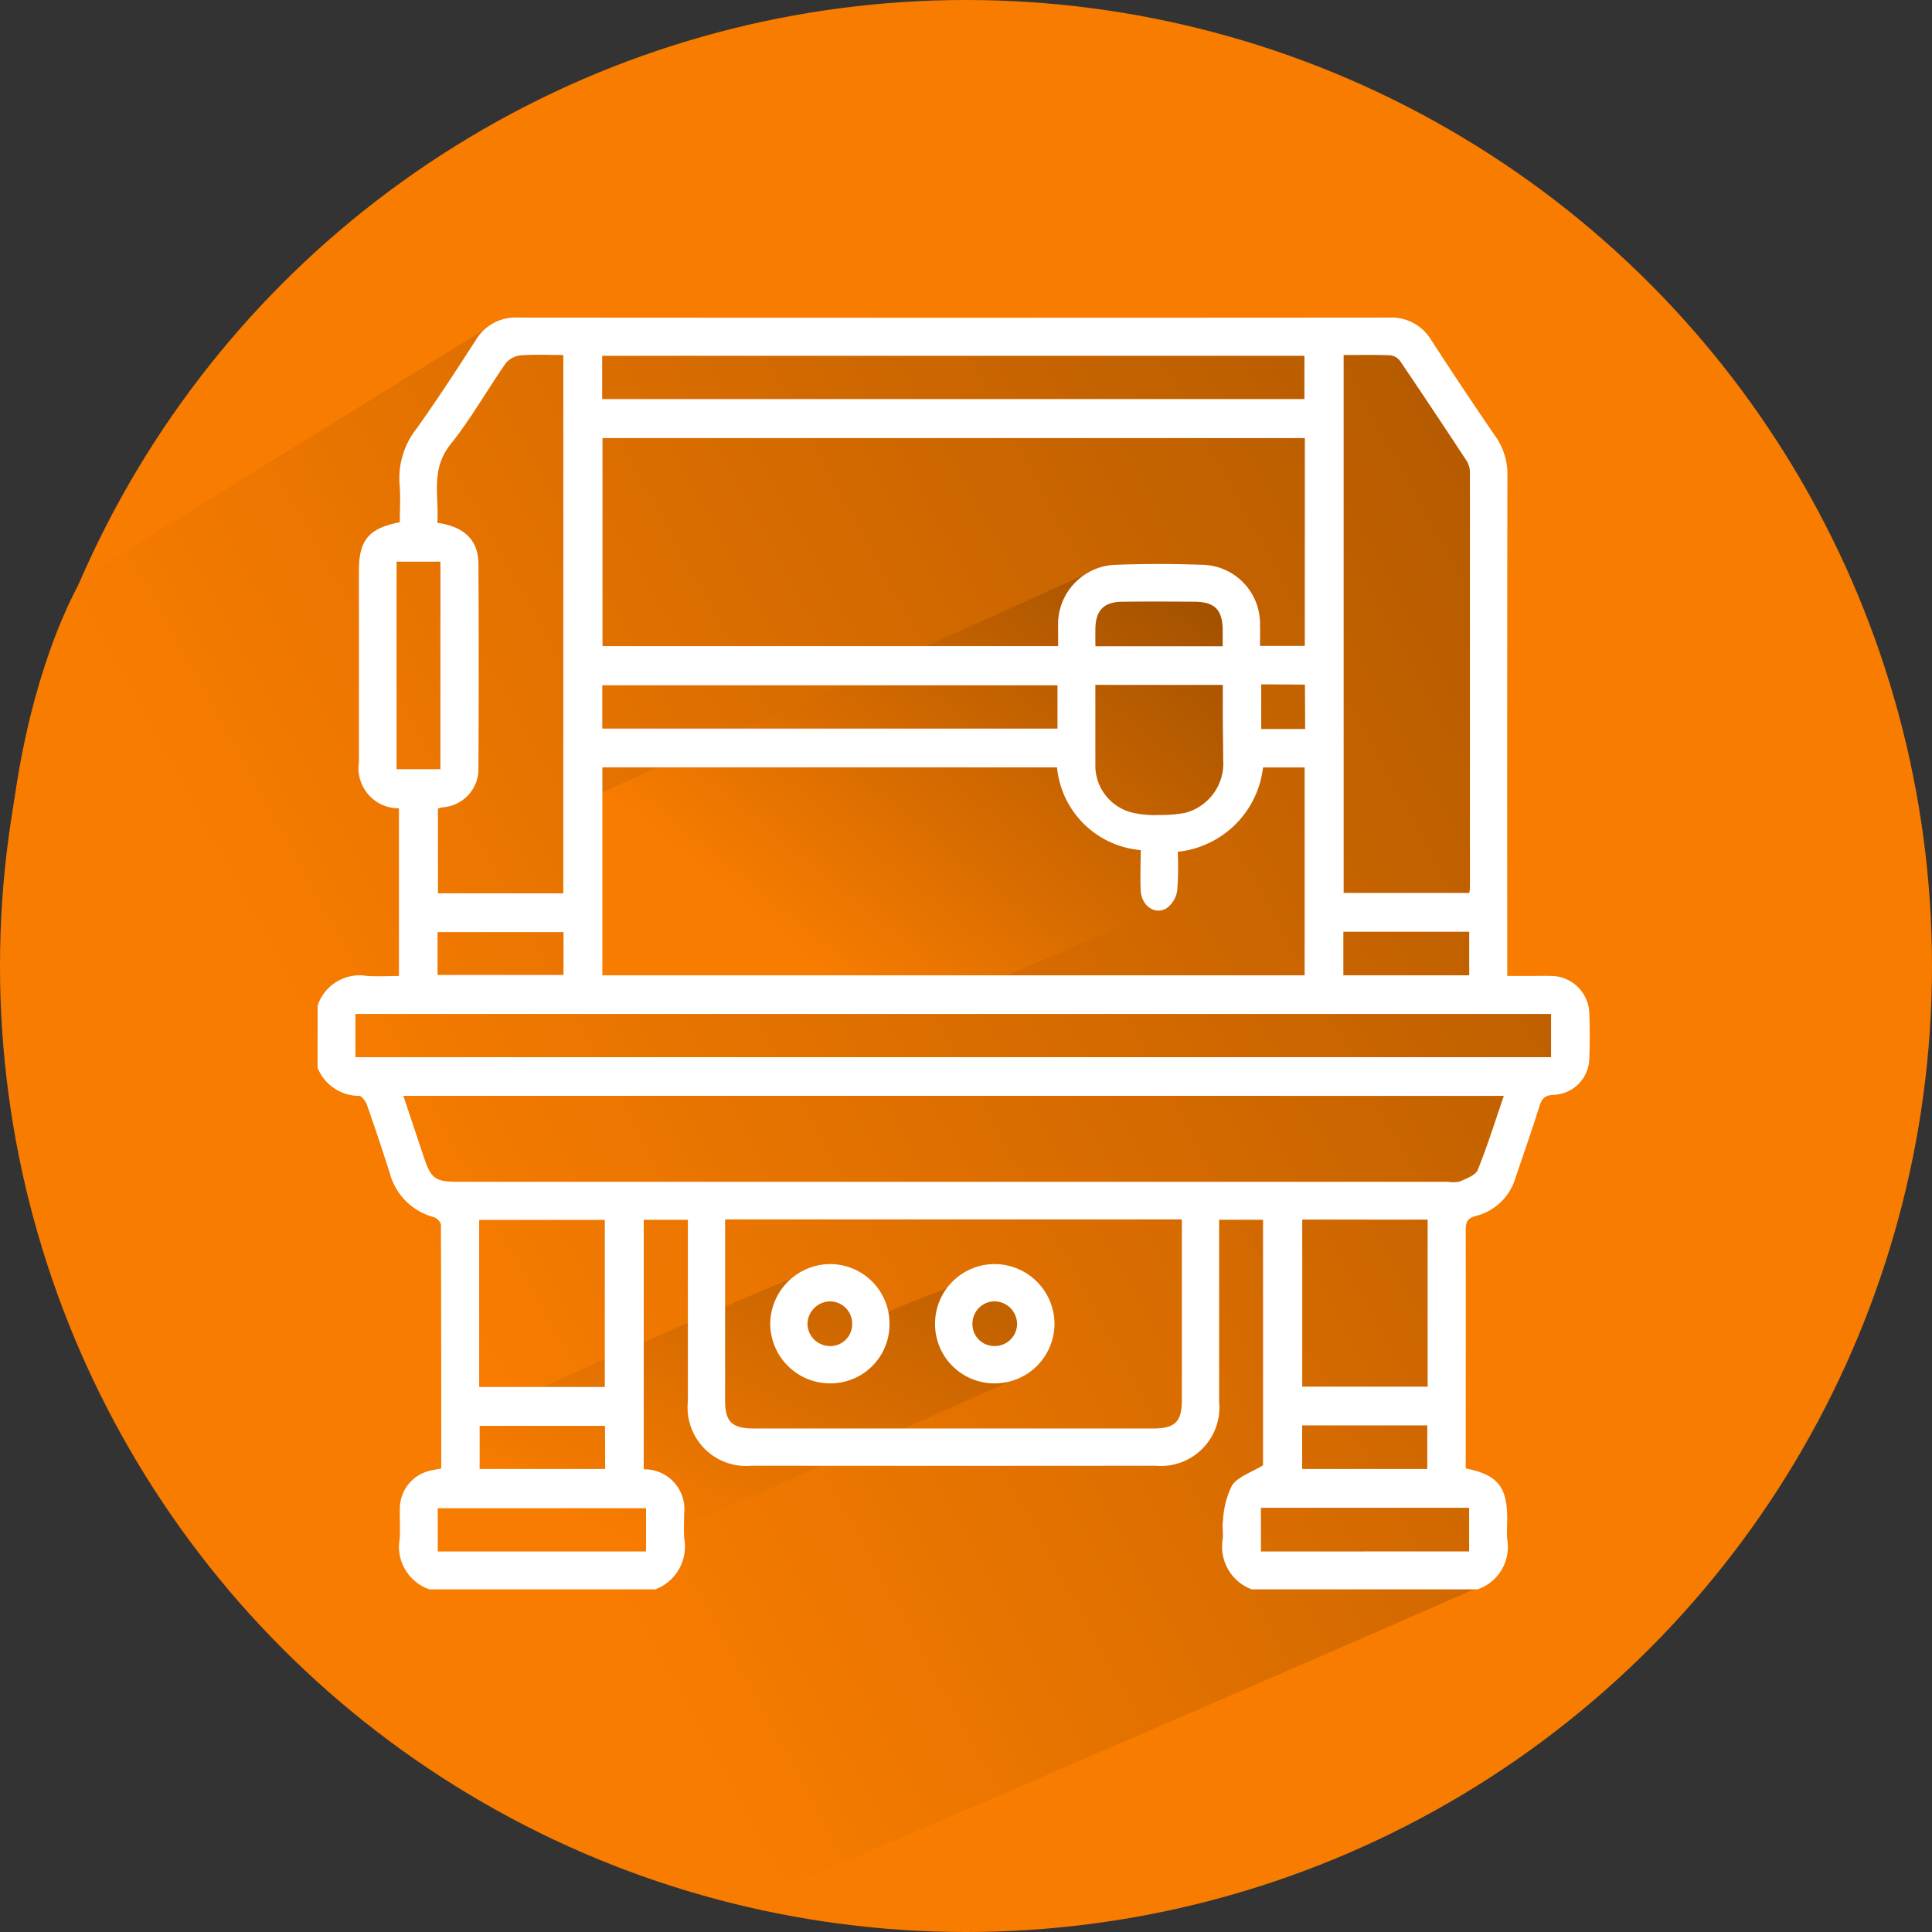
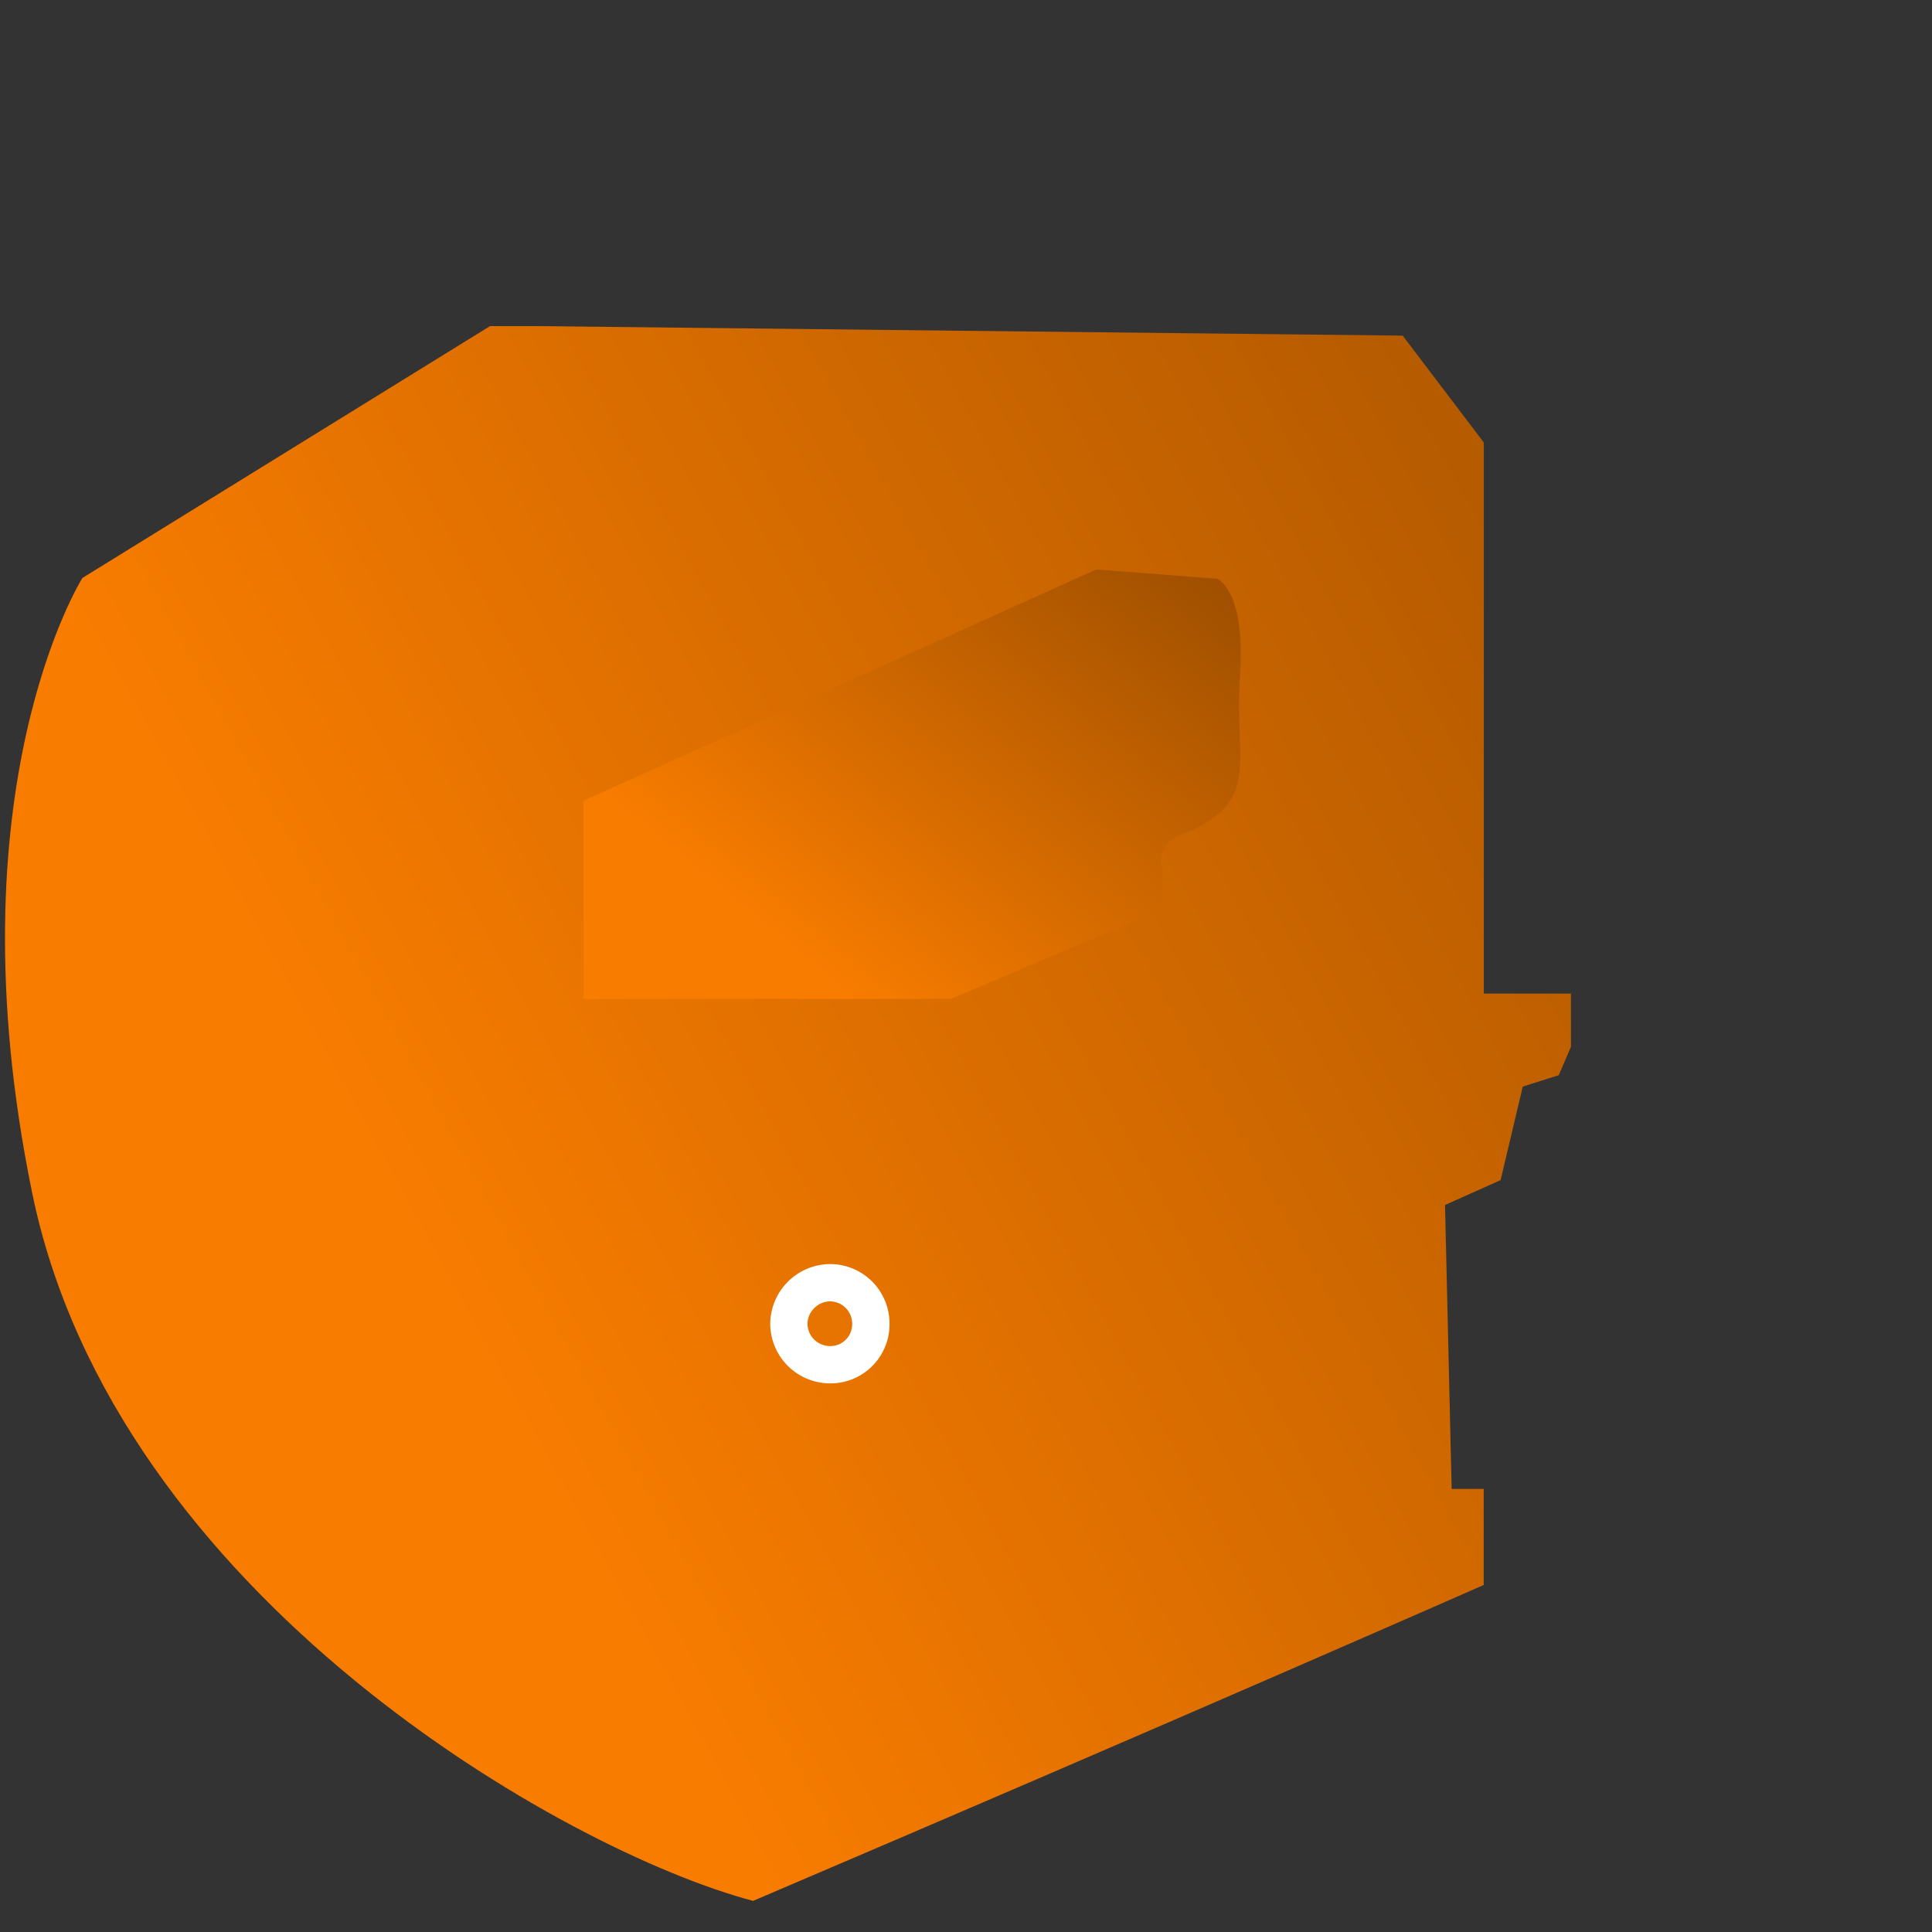
<svg xmlns="http://www.w3.org/2000/svg" width="73" height="73" viewBox="0 0 73 73">
  <rect x="0" y="0" width="73" height="73" fill="#333333" stroke="none" />
  <defs>
    <linearGradient id="linear-gradient" x1="0.258" y1="0.531" x2="1.593" y2="-0.177" gradientUnits="objectBoundingBox">
      <stop offset="0" stop-color="#f87c00" />
      <stop offset="1" stop-color="#7c3e00" />
    </linearGradient>
    <linearGradient id="linear-gradient-2" x1="0.166" y1="0.834" x2="1.365" y2="-0.094" gradientUnits="objectBoundingBox">
      <stop offset="0" stop-color="#f87c00" />
      <stop offset="0.051" stop-color="#f87c00" />
      <stop offset="1" stop-color="#7c3e00" />
    </linearGradient>
    <linearGradient id="linear-gradient-3" x1="0.33" y1="0.5" x2="1.566" y2="-0.689" gradientUnits="objectBoundingBox">
      <stop offset="0" stop-color="#f87c00" />
      <stop offset="0.962" stop-color="#7f4000" />
      <stop offset="1" stop-color="#7c3e00" />
    </linearGradient>
  </defs>
  <g id="Group_972" data-name="Group 972" transform="translate(-1682 -1507)">
-     <circle id="Ellipse_38" data-name="Ellipse 38" cx="36.5" cy="36.5" r="36.5" transform="translate(1682 1507)" fill="#f87c00" />
    <path id="Path_1982" data-name="Path 1982" d="M449.367,61.323h-1.854l-15.4,9.516s-5.026,7.969-1.9,23.222,20.2,24.909,27.242,26.763c16.334-6.967,27.606-11.936,27.606-11.936v-3.629h-1.211L483.6,94.531l2.1-.941.837-3.534,1.36-.43.461-1.072V86.542h-3.292V65.72L482,61.681Z" transform="translate(1253 1458)" fill="url(#linear-gradient)" />
    <path id="Path_1983" data-name="Path 1983" d="M472.929,83.357l-8,3.386H451.047V79.254l19.378-8.738,4.568.355s1.081.407.86,3.664.775,4.639-1.876,5.867c-1.5.418-1.048,1.452-1.048,1.452Z" transform="translate(1253 1458)" fill="url(#linear-gradient-2)" />
-     <path id="Path_1984" data-name="Path 1984" d="M467.453,101.063,441.779,112.5s-3.883-2.7-4.789-5.427c18.144-8.291,22.3-9.924,22.3-9.924a3.017,3.017,0,0,1,2.907,1.581c1.967-.882,4.047-1.581,4.047-1.581s1.939.282,1.89,1.581A5.355,5.355,0,0,1,467.453,101.063Z" transform="translate(1253 1458)" fill="url(#linear-gradient-3)" />
    <g id="_0ONuIw" data-name="0ONuIw" transform="translate(2224.123 1476.922)">
      <g id="Group_971" data-name="Group 971" transform="translate(-530.123 42.078)">
-         <path id="Path_1979" data-name="Path 1979" d="M-486.292,90.13h-8.541a1.723,1.723,0,0,1-1.088-1.915c.02-.233-.031-.475.01-.7a3.338,3.338,0,0,1,.341-1.315c.24-.337.736-.491,1.17-.755V76.167h-1.659v.53q0,3.167,0,6.334a2.214,2.214,0,0,1-2.411,2.429q-7.625.008-15.251,0a2.212,2.212,0,0,1-2.411-2.428q0-3.19,0-6.381v-.484H-517.8v9.428a1.507,1.507,0,0,1,1.527,1.682c0,.313-.021.627.005.938a1.73,1.73,0,0,1-1.089,1.915H-525.9a1.7,1.7,0,0,1-1.124-1.888c.031-.388,0-.781.009-1.171a1.469,1.469,0,0,1,1.054-1.4c.158-.047.324-.068.51-.105,0-3.088,0-6.149-.012-9.21,0-.1-.158-.256-.27-.288A2.351,2.351,0,0,1-527.4,74.39q-.411-1.293-.861-2.574c-.047-.134-.2-.333-.3-.331a1.689,1.689,0,0,1-1.561-1.061V68.078a1.666,1.666,0,0,1,1.84-1.128c.413.031.83.005,1.233.005V60.62a1.519,1.519,0,0,1-1.513-1.746q0-3.613,0-7.226c0-1.161.37-1.611,1.545-1.836,0-.471.033-.956-.008-1.434a3.022,3.022,0,0,1,.635-2.094c.78-1.094,1.514-2.222,2.242-3.351a1.745,1.745,0,0,1,1.6-.855q16.448.013,32.9,0a1.748,1.748,0,0,1,1.605.852q1.2,1.85,2.445,3.667a2.445,2.445,0,0,1,.432,1.449q-.014,9.173-.006,18.345v.563h.865c.266,0,.532-.008.8,0a1.453,1.453,0,0,1,1.435,1.393c.023.578.023,1.158,0,1.736a1.4,1.4,0,0,1-1.346,1.364c-.337.01-.448.146-.539.433-.287.908-.6,1.808-.906,2.709a2.1,2.1,0,0,1-1.491,1.433c-.349.092-.389.254-.388.554.008,2.846,0,5.693,0,8.539v.448c1.193.231,1.567.692,1.568,1.876,0,.266-.019.533,0,.8A1.69,1.69,0,0,1-486.292,90.13Zm-6.528-43.5h-26.538v7.862h17.216c0-.264,0-.5,0-.73a2.25,2.25,0,0,1,2.239-2.345c1.046-.039,2.1-.037,3.143,0a2.228,2.228,0,0,1,2.246,2.282c.009.259,0,.519,0,.785h1.692Zm-26.543,12.441V66.93h26.535V59.076H-494.4a3.622,3.622,0,0,1-3.223,3.186,11.84,11.84,0,0,1-.018,1.459,1.018,1.018,0,0,1-.394.669c-.446.278-.961-.086-.987-.669-.023-.509,0-1.021,0-1.522a3.471,3.471,0,0,1-3.162-3.126Zm-7.519,12.412c.27.808.516,1.546.762,2.283.29.867.429.966,1.348.966h37.35a1.224,1.224,0,0,0,.465-.014c.244-.11.585-.229.668-.433.367-.9.657-1.839.988-2.8Zm12.157,4.67v.461q0,3.19,0,6.381c0,.8.259,1.058,1.074,1.058q7.555,0,15.11,0c.814,0,1.073-.259,1.074-1.059q0-3.19,0-6.381v-.46Zm23.371-32.662V63.817h4.75c.01-.094.022-.155.022-.216q0-7.83,0-15.66a.838.838,0,0,0-.116-.437q-1.246-1.9-2.52-3.782a.542.542,0,0,0-.366-.219C-490.163,43.479-490.74,43.492-491.354,43.492Zm-37.339,26.533h45.176V68.39h-45.176Zm7.855-6.191V43.492c-.567,0-1.1-.027-1.625.014a.829.829,0,0,0-.552.3c-.706,1.012-1.315,2.1-2.083,3.057s-.432,1.968-.5,2.968c1.03.149,1.548.662,1.553,1.557q.019,3.844,0,7.688a1.453,1.453,0,0,1-1.367,1.508,1.184,1.184,0,0,0-.163.047v3.2Zm1.468-18.676h26.534V43.521h-26.534Zm.1,37.327V76.172h-4.747v6.313Zm26.352-6.324v6.312h4.738V76.161Zm-9.248-20.189h-17.2v1.637h17.2Zm1.431-.015v3.037a1.827,1.827,0,0,0,1.44,1.8,3.61,3.61,0,0,0,.974.078,4.8,4.8,0,0,0,.972-.078,1.929,1.929,0,0,0,1.443-2.016c0-.553-.014-1.185-.014-1.639V55.957Zm-16.977,31.109h-7.871V88.7h7.871Zm31.1,1.633V87.049h-7.867V88.7Zm-40.527-29.557h1.657V51.3h-1.657Zm26.4-4.644h4.815c0-.226,0-.425,0-.624-.012-.756-.3-1.051-1.05-1.058-.92-.008-1.84-.011-2.76,0-.683.009-.991.333-1,1.016C-500.737,54.034-500.734,54.236-500.734,54.5Zm-20.092,10.8h-4.759v1.62h4.759Zm34.222-.013h-4.756V66.93h4.756Zm-32.654,18.67H-524v1.63h4.744Zm26.342-.017v1.647h4.728V83.937Zm.113-26.313c0-.5-.009-1.678-.009-1.678s-1.171-.009-1.651-.009v1.687Z" transform="translate(530.123 -42.078)" fill="#fff" />
-         <path id="Path_1980" data-name="Path 1980" d="M-279.729,426.989a2.241,2.241,0,0,1-2.235-2.279,2.253,2.253,0,0,1,2.246-2.228,2.269,2.269,0,0,1,2.267,2.262A2.259,2.259,0,0,1-279.729,426.989Zm.026-3.1a.843.843,0,0,0-.848.816.828.828,0,0,0,.83.874.845.845,0,0,0,.856-.81A.86.86,0,0,0-279.7,423.891Z" transform="translate(305.295 -386.719)" fill="#fff" />
        <path id="Path_1981" data-name="Path 1981" d="M-343.73,424.751A2.23,2.23,0,0,1-346,426.987a2.264,2.264,0,0,1-2.237-2.241,2.276,2.276,0,0,1,2.265-2.266A2.246,2.246,0,0,1-343.73,424.751Zm-1.411.018a.843.843,0,0,0-.829-.88.868.868,0,0,0-.859.816.852.852,0,0,0,.842.873A.825.825,0,0,0-345.141,424.769Z" transform="translate(365.34 -386.717)" fill="#fff" />
      </g>
    </g>
  </g>
</svg>